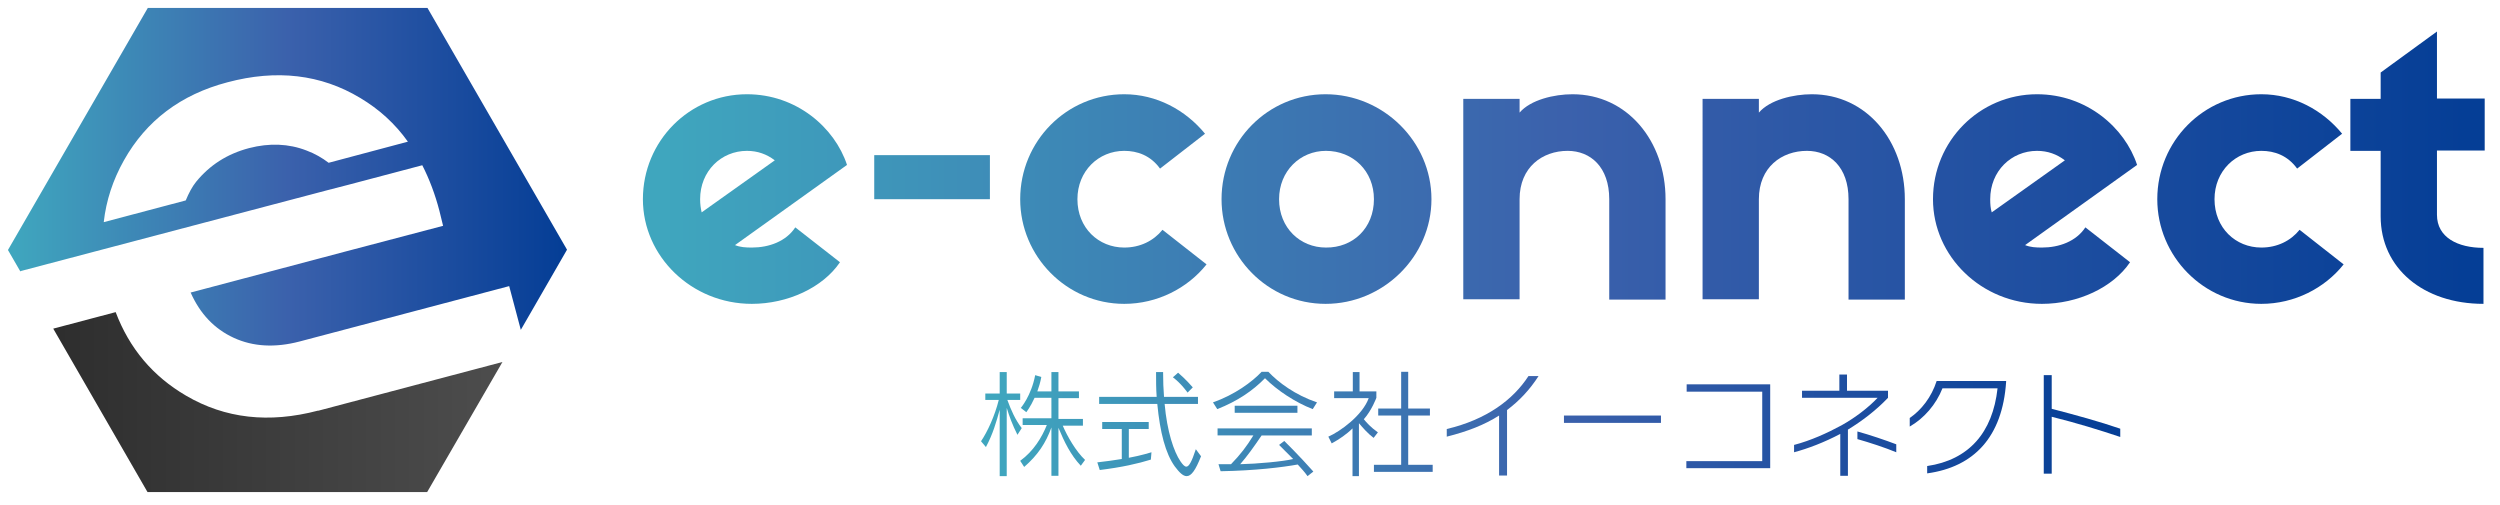
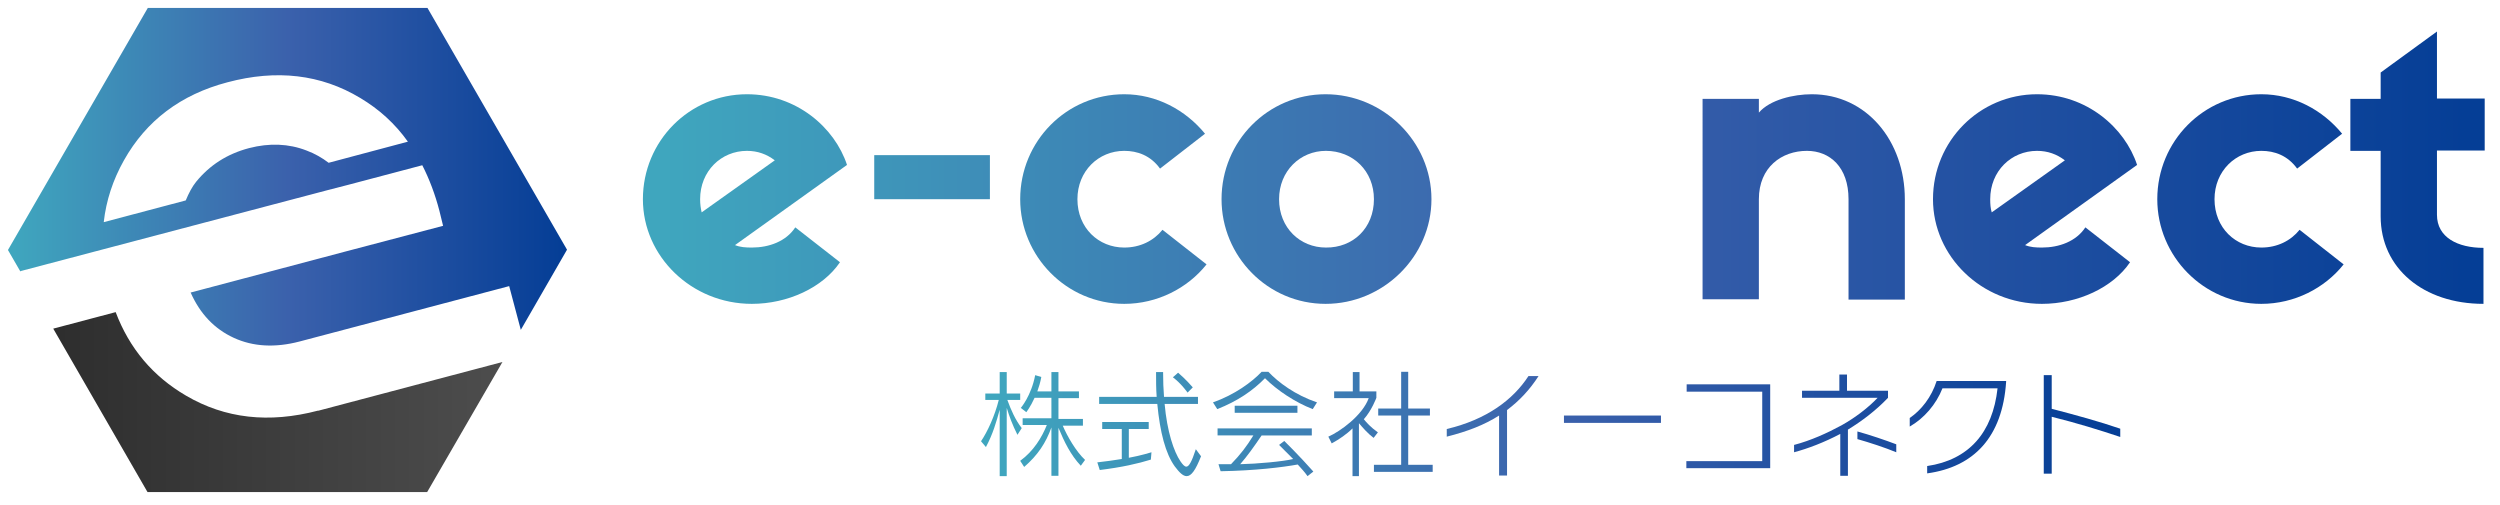
<svg xmlns="http://www.w3.org/2000/svg" version="1.1" id="レイヤー_1" x="0px" y="0px" viewBox="0 0 817 165" style="enable-background:new 0 0 817 165;" xml:space="preserve">
  <style type="text/css">
	.st0{fill:url(#SVGID_1_);}
	.st1{fill:url(#SVGID_2_);}
	.st2{fill:url(#SVGID_3_);}
	.st3{fill:url(#SVGID_4_);}
	.st4{fill:url(#SVGID_5_);}
	.st5{fill:url(#SVGID_6_);}
	.st6{fill:url(#SVGID_7_);}
	.st7{fill:url(#SVGID_8_);}
	.st8{fill:url(#SVGID_9_);}
	.st9{fill:url(#SVGID_10_);}
	.st10{fill:url(#SVGID_11_);}
	.st11{fill:url(#SVGID_12_);}
	.st12{fill:url(#SVGID_13_);}
	.st13{fill:url(#SVGID_14_);}
	.st14{fill:url(#SVGID_15_);}
	.st15{fill:url(#SVGID_16_);}
	.st16{fill:url(#SVGID_17_);}
	.st17{fill:url(#SVGID_18_);}
	.st18{fill:url(#SVGID_19_);}
	.st19{fill:url(#SVGID_20_);}
	.st20{fill:url(#SVGID_21_);}
</style>
  <g>
    <g>
      <linearGradient id="SVGID_1_" gradientUnits="userSpaceOnUse" x1="17.502" y1="131.448" x2="164.25" y2="131.448">
        <stop offset="1.006246e-02" style="stop-color:#2E2E2E" />
        <stop offset="1" style="stop-color:#4D4D4D" />
      </linearGradient>
      <path class="st0" d="M104.1,134.2L104.1,134.2l-0.2,0l0,0c-16,4.2-30.3,2.6-43.1-4.9c-10.8-6.3-18.5-15.4-23-27.3l-20.4,5.4    l30.8,53.4h91.4l24.6-42.5L104.1,134.2L104.1,134.2z" />
      <linearGradient id="SVGID_2_" gradientUnits="userSpaceOnUse" x1="2.632" y1="57.774" x2="185.386" y2="57.774">
        <stop offset="1.123600e-02" style="stop-color:#3FA6BE" />
        <stop offset="0.5" style="stop-color:#3B61AC" />
        <stop offset="0.99" style="stop-color:#053E96" />
      </linearGradient>
      <path class="st1" d="M107.2,62.1l6.6-1.7L138,54c2.3,4.5,4.2,9.5,5.6,14.9l1.2,4.9l-32.3,8.5L62.3,95.6c3.1,7,7.8,11.9,14.1,14.8    c6.3,2.9,13.5,3.3,21.5,1.2l68.5-18.1l3.8,14.3l15.1-26.2L139.7,2.6H48.3L2.6,81.7l4.1,7.1l0-0.2L107.2,62.1z M40.5,52.4    c7.3-13,18.6-21.5,33.8-25.5c16.1-4.3,30.6-2.6,43.4,5.1c6.2,3.7,11.4,8.4,15.6,14.3l-25.9,6.9c-2.1-1.6-4.5-3-7.2-4    c-5.9-2.3-12.2-2.5-18.8-0.8c-7.2,1.9-12.9,5.6-17.3,11c-1.3,1.6-2.4,3.7-3.4,6.1l-26.8,7.1C34.7,65.5,36.9,58.8,40.5,52.4z" />
    </g>
    <g>
      <g>
        <linearGradient id="SVGID_3_" gradientUnits="userSpaceOnUse" x1="204.12" y1="48.82" x2="806" y2="48.82" gradientTransform="matrix(1 0 0 1 6 6)">
          <stop offset="1.123600e-02" style="stop-color:#3FA6BE" />
          <stop offset="0.5" style="stop-color:#3B61AC" />
          <stop offset="0.99" style="stop-color:#053E96" />
        </linearGradient>
        <path class="st2" d="M274.5,85.7c-5.6,8.3-17.1,13.6-28.8,13.6c-19.7,0-35.6-15.5-35.6-34.2c0-19,15.2-34.3,34-34.3     c16.2,0,28.7,10.9,32.7,23.1l-36.6,26.2c1.7,0.7,3.5,0.8,5.5,0.8c5.6,0,11.2-2,14.2-6.6L274.5,85.7z M229.3,69.4l23.9-17     c-2.6-2-5.6-3.1-9.1-3.1c-8.4,0-15.3,6.6-15.3,15.8C228.8,66.7,229,68.1,229.3,69.4z" />
        <linearGradient id="SVGID_4_" gradientUnits="userSpaceOnUse" x1="204.12" y1="48.82" x2="806" y2="48.82" gradientTransform="matrix(1 0 0 1 6 6)">
          <stop offset="1.123600e-02" style="stop-color:#3FA6BE" />
          <stop offset="0.5" style="stop-color:#3B61AC" />
          <stop offset="0.99" style="stop-color:#053E96" />
        </linearGradient>
        <path class="st3" d="M323.5,65.1h-37.8V50.7h37.8V65.1z" />
        <linearGradient id="SVGID_5_" gradientUnits="userSpaceOnUse" x1="204.12" y1="48.82" x2="806" y2="48.82" gradientTransform="matrix(1 0 0 1 6 6)">
          <stop offset="1.123600e-02" style="stop-color:#3FA6BE" />
          <stop offset="0.5" style="stop-color:#3B61AC" />
          <stop offset="0.99" style="stop-color:#053E96" />
        </linearGradient>
        <path class="st4" d="M394.3,86.4c-6.2,7.8-16.1,12.9-26.9,12.9c-18.8,0-34-15.5-34-34.2c0-19,15.2-34.3,34-34.3     c10.5,0,20,5.1,26.4,12.9l-14.7,11.4c-3.1-4.3-7.4-5.8-11.7-5.8c-8.4,0-15.3,6.6-15.3,15.8c0,9.4,6.9,15.8,15.3,15.8     c5.2,0,9.6-2.2,12.5-5.8L394.3,86.4z" />
        <linearGradient id="SVGID_6_" gradientUnits="userSpaceOnUse" x1="204.12" y1="48.82" x2="806" y2="48.82" gradientTransform="matrix(1 0 0 1 6 6)">
          <stop offset="1.123600e-02" style="stop-color:#3FA6BE" />
          <stop offset="0.5" style="stop-color:#3B61AC" />
          <stop offset="0.99" style="stop-color:#053E96" />
        </linearGradient>
        <path class="st5" d="M467.8,65.1c0,18.7-15.7,34.2-34.6,34.2s-34-15.5-34-34.2c0-19,15.2-34.3,34-34.3S467.8,46.2,467.8,65.1z      M449,65.1c0-9.2-6.8-15.8-15.7-15.8c-8.4,0-15.3,6.6-15.3,15.8c0,9.4,6.9,15.8,15.3,15.8C442.2,81,449,74.5,449,65.1z" />
        <linearGradient id="SVGID_7_" gradientUnits="userSpaceOnUse" x1="204.12" y1="48.82" x2="806" y2="48.82" gradientTransform="matrix(1 0 0 1 6 6)">
          <stop offset="1.123600e-02" style="stop-color:#3FA6BE" />
          <stop offset="0.5" style="stop-color:#3B61AC" />
          <stop offset="0.99" style="stop-color:#053E96" />
        </linearGradient>
-         <path class="st6" d="M544.2,97.9h-18.3V65.1c0-10.5-6.1-15.8-13.6-15.8c-8.2,0-15.7,5.3-15.7,15.8v32.7h-18.4V32.3h18.4v4.5     c3.6-4.2,11.3-6,17.3-6c17.9,0,30.4,15.3,30.4,34.3V97.9z" />
        <linearGradient id="SVGID_8_" gradientUnits="userSpaceOnUse" x1="204.12" y1="48.82" x2="806" y2="48.82" gradientTransform="matrix(1 0 0 1 6 6)">
          <stop offset="1.123600e-02" style="stop-color:#3FA6BE" />
          <stop offset="0.5" style="stop-color:#3B61AC" />
          <stop offset="0.99" style="stop-color:#053E96" />
        </linearGradient>
        <path class="st7" d="M622.4,97.9h-18.3V65.1c0-10.5-6.1-15.8-13.6-15.8c-8.2,0-15.7,5.3-15.7,15.8v32.7h-18.4V32.3h18.4v4.5     c3.6-4.2,11.3-6,17.3-6c17.9,0,30.4,15.3,30.4,34.3V97.9z" />
        <linearGradient id="SVGID_9_" gradientUnits="userSpaceOnUse" x1="204.12" y1="48.82" x2="806" y2="48.82" gradientTransform="matrix(1 0 0 1 6 6)">
          <stop offset="1.123600e-02" style="stop-color:#3FA6BE" />
          <stop offset="0.5" style="stop-color:#3B61AC" />
          <stop offset="0.99" style="stop-color:#053E96" />
        </linearGradient>
        <path class="st8" d="M696.1,85.7c-5.6,8.3-17.1,13.6-28.8,13.6c-19.7,0-35.6-15.5-35.6-34.2c0-19,15.2-34.3,34-34.3     c16.2,0,28.7,10.9,32.7,23.1l-36.6,26.2c1.7,0.7,3.5,0.8,5.5,0.8c5.6,0,11.2-2,14.2-6.6L696.1,85.7z M650.9,69.4l23.9-17     c-2.6-2-5.6-3.1-9.1-3.1c-8.4,0-15.3,6.6-15.3,15.8C650.4,66.7,650.5,68.1,650.9,69.4z" />
        <linearGradient id="SVGID_10_" gradientUnits="userSpaceOnUse" x1="204.12" y1="48.82" x2="806" y2="48.82" gradientTransform="matrix(1 0 0 1 6 6)">
          <stop offset="1.123600e-02" style="stop-color:#3FA6BE" />
          <stop offset="0.5" style="stop-color:#3B61AC" />
          <stop offset="0.99" style="stop-color:#053E96" />
        </linearGradient>
        <path class="st9" d="M765.9,86.4c-6.2,7.8-16.1,12.9-26.9,12.9c-18.8,0-34-15.5-34-34.2c0-19,15.2-34.3,34-34.3     c10.5,0,20,5.1,26.4,12.9l-14.7,11.4c-3.1-4.3-7.4-5.8-11.7-5.8c-8.4,0-15.3,6.6-15.3,15.8c0,9.4,6.9,15.8,15.3,15.8     c5.2,0,9.6-2.2,12.5-5.8L765.9,86.4z" />
        <linearGradient id="SVGID_11_" gradientUnits="userSpaceOnUse" x1="204.12" y1="48.82" x2="806" y2="48.82" gradientTransform="matrix(1 0 0 1 6 6)">
          <stop offset="1.123600e-02" style="stop-color:#3FA6BE" />
          <stop offset="0.5" style="stop-color:#3B61AC" />
          <stop offset="0.99" style="stop-color:#053E96" />
        </linearGradient>
        <path class="st10" d="M796.4,49.3v20.9c0,7.4,6.8,10.8,15.2,10.8v18.3C792,99.3,778,87.7,778,70.7V49.3h-9.9v-17h9.9v-8.6     l18.4-13.4v21.9H812v17H796.4z" />
      </g>
    </g>
    <g>
      <g>
        <linearGradient id="SVGID_12_" gradientUnits="userSpaceOnUse" x1="314.526" y1="132.561" x2="686.819" y2="132.561" gradientTransform="matrix(1 0 0 1 6 6)">
          <stop offset="1.123600e-02" style="stop-color:#3FA6BE" />
          <stop offset="0.5" style="stop-color:#3B61AC" />
          <stop offset="0.99" style="stop-color:#053E96" />
        </linearGradient>
        <path class="st11" d="M332.5,142.1c-1.7-3.4-2.6-5.9-3.5-8.8v22.3h-2.3v-21.7c-1.1,4-2.2,7.9-4.5,12.2l-1.6-1.9     c2.1-3.1,4.5-8.3,5.8-13.5H322v-2.1h4.7v-7h2.3v7h4.4v2.1h-4.2c1.2,3.3,2.6,6.5,4.7,9.2L332.5,142.1z M353.2,152.2     c-3.3-3.5-5.4-7.8-7.3-12.4v15.7h-2.3v-15.8c-1.8,5-4.4,9-8.9,12.9l-1.3-2c4.4-3.2,7.1-7.7,8.7-11.7h-7.9v-2.2h9.4V130h-5.5     c-1.3,2.9-2.7,4.7-2.7,4.7l-1.8-1.4c0,0,3.4-3.9,4.7-10.7l2,0.6c-0.3,1.7-0.8,3.3-1.3,4.7h4.6v-6.3h2.3v6.3h6.7v2.2h-6.7v6.8h8     v2.2h-6.6c1.5,3.5,4.3,8.4,7.3,11.2L353.2,152.2z" />
        <linearGradient id="SVGID_13_" gradientUnits="userSpaceOnUse" x1="314.526" y1="132.561" x2="686.819" y2="132.561" gradientTransform="matrix(1 0 0 1 6 6)">
          <stop offset="1.123600e-02" style="stop-color:#3FA6BE" />
          <stop offset="0.5" style="stop-color:#3B61AC" />
          <stop offset="0.99" style="stop-color:#053E96" />
        </linearGradient>
        <path class="st12" d="M376.1,150.2c-4.2,1.3-9.4,2.5-16.7,3.4l-0.8-2.5c2.7-0.3,5.6-0.7,8-1.1v-9.8h-6.4v-2.3h15.2v2.3h-6.5v9.4     c3.9-0.7,7.4-1.8,7.4-1.8L376.1,150.2z M387.8,155.6c-1.2,0-2.4-1.2-3.9-3.2c-3-4.2-4.8-11-5.7-20.4h-19v-2.3h18.8     c-0.2-2.6-0.2-5.3-0.2-8.1h2.3c0,2.9,0.1,5.6,0.3,8.1h11.1v2.3h-10.9c0.8,9,3,15.6,5.2,18.8c0.7,1,1.3,1.7,1.9,1.7     c0.8,0,1.7-1.4,3.1-5.7l1.7,2.3C390.7,153.7,389.3,155.6,387.8,155.6z M388.1,128.3c0,0-2.1-3-4.8-5l1.7-1.5     c2.6,2.2,4.8,4.8,4.8,4.8L388.1,128.3z" />
        <linearGradient id="SVGID_14_" gradientUnits="userSpaceOnUse" x1="314.526" y1="132.561" x2="686.819" y2="132.561" gradientTransform="matrix(1 0 0 1 6 6)">
          <stop offset="1.123600e-02" style="stop-color:#3FA6BE" />
          <stop offset="0.5" style="stop-color:#3B61AC" />
          <stop offset="0.99" style="stop-color:#053E96" />
        </linearGradient>
        <path class="st13" d="M429,133.7c-5.7-2.2-11.6-6.1-15.6-10.1c-4,4.1-9,7.5-15.6,10.1l-1.4-2.2c7.1-2.5,12.8-6.7,15.9-10h2.2     c3.3,3.5,8.8,7.6,15.9,10L429,133.7z M427.3,155.6c-0.9-1.3-2.1-2.6-3.2-3.8c-5,0.9-13.8,2-25.2,2.2l-0.7-2.3c1.6,0,4.1,0,4.1,0     c3.1-3.2,5.1-5.8,7.3-9.4h-11.7V140h30.8v2.3h-16.4c-2.8,4.1-4.5,6.5-7,9.4c5.3-0.1,14.2-0.9,17.3-1.7c-2-2-4.6-4.6-4.6-4.6     l1.7-1.3c0,0,4.8,4.7,9.5,10L427.3,155.6z M403.5,134.9v-2.3H424v2.3H403.5z" />
        <linearGradient id="SVGID_15_" gradientUnits="userSpaceOnUse" x1="314.526" y1="132.561" x2="686.819" y2="132.561" gradientTransform="matrix(1 0 0 1 6 6)">
          <stop offset="1.123600e-02" style="stop-color:#3FA6BE" />
          <stop offset="0.5" style="stop-color:#3B61AC" />
          <stop offset="0.99" style="stop-color:#053E96" />
        </linearGradient>
        <path class="st14" d="M448.9,143.1c-2-1.5-3.6-3.4-4.8-4.8v17.3H442v-15.6c-1.9,1.9-4.4,3.6-6.8,4.9l-1.1-2.2     c3.9-1.7,11.2-7,13.2-12.6h-11.3v-2.2h6.1v-6.3h2.2v6.3h5.5v2.1c0,0-1.5,4.1-4.1,7c0.8,1,2.2,2.6,4.6,4.3L448.9,143.1z      M449,154.2v-2.3h8.9v-16.1h-7.5v-2.3h7.5v-12h2.3v12h7.1v2.3h-7.1v16.1h8v2.3H449z" />
        <linearGradient id="SVGID_16_" gradientUnits="userSpaceOnUse" x1="314.526" y1="132.561" x2="686.819" y2="132.561" gradientTransform="matrix(1 0 0 1 6 6)">
          <stop offset="1.123600e-02" style="stop-color:#3FA6BE" />
          <stop offset="0.5" style="stop-color:#3B61AC" />
          <stop offset="0.99" style="stop-color:#053E96" />
        </linearGradient>
        <path class="st15" d="M492.5,134v21.4h-2.6v-19.6c-4.7,3-10.3,5.2-17.1,6.9v-2.5c13.1-3.1,21.7-9.6,26.7-17.3h3.3     C499.9,127.4,496.5,131,492.5,134z" />
        <linearGradient id="SVGID_17_" gradientUnits="userSpaceOnUse" x1="314.526" y1="132.561" x2="686.819" y2="132.561" gradientTransform="matrix(1 0 0 1 6 6)">
          <stop offset="1.123600e-02" style="stop-color:#3FA6BE" />
          <stop offset="0.5" style="stop-color:#3B61AC" />
          <stop offset="0.99" style="stop-color:#053E96" />
        </linearGradient>
        <path class="st16" d="M511.1,138.2v-2.4h31.7v2.4H511.1z" />
        <linearGradient id="SVGID_18_" gradientUnits="userSpaceOnUse" x1="314.526" y1="132.561" x2="686.819" y2="132.561" gradientTransform="matrix(1 0 0 1 6 6)">
          <stop offset="1.123600e-02" style="stop-color:#3FA6BE" />
          <stop offset="0.5" style="stop-color:#3B61AC" />
          <stop offset="0.99" style="stop-color:#053E96" />
        </linearGradient>
        <path class="st17" d="M551.1,153v-2.3h24.8v-22.7h-24.7v-2.4h27.3V153L551.1,153z" />
        <linearGradient id="SVGID_19_" gradientUnits="userSpaceOnUse" x1="314.526" y1="132.561" x2="686.819" y2="132.561" gradientTransform="matrix(1 0 0 1 6 6)">
          <stop offset="1.123600e-02" style="stop-color:#3FA6BE" />
          <stop offset="0.5" style="stop-color:#3B61AC" />
          <stop offset="0.99" style="stop-color:#053E96" />
        </linearGradient>
        <path class="st18" d="M603.9,140.4v15.1h-2.5v-13.7c-5.3,2.8-10.6,4.8-15.1,6v-2.4c5.4-1.4,10.9-3.9,15.5-6.4     c4.5-2.5,8.9-5.9,11.8-9h-24.7v-2.3h12.2v-5.3h2.5v5.3H617v2.3C613.1,134.1,608.5,137.6,603.9,140.4z M607,143.5V141     c4,1.1,9,2.8,12.7,4.2v2.6C616.1,146.3,610.9,144.6,607,143.5z" />
        <linearGradient id="SVGID_20_" gradientUnits="userSpaceOnUse" x1="314.526" y1="132.561" x2="686.819" y2="132.561" gradientTransform="matrix(1 0 0 1 6 6)">
          <stop offset="1.123600e-02" style="stop-color:#3FA6BE" />
          <stop offset="0.5" style="stop-color:#3B61AC" />
          <stop offset="0.99" style="stop-color:#053E96" />
        </linearGradient>
        <path class="st19" d="M629.8,154.7v-2.4c13.6-2,21.4-10.9,23-25.4h-18c-2.1,5.3-6,9.8-10.7,12.5v-2.8c3.8-2.6,7.1-6.8,8.8-12.1     h22.7v0.3C654.4,142.8,645.1,152.6,629.8,154.7z" />
        <linearGradient id="SVGID_21_" gradientUnits="userSpaceOnUse" x1="314.526" y1="132.561" x2="686.819" y2="132.561" gradientTransform="matrix(1 0 0 1 6 6)">
          <stop offset="1.123600e-02" style="stop-color:#3FA6BE" />
          <stop offset="0.5" style="stop-color:#3B61AC" />
          <stop offset="0.99" style="stop-color:#053E96" />
        </linearGradient>
        <path class="st20" d="M670.5,136.2v18.6h-2.6v-32.2h2.6v11c8.1,2.1,15.7,4.2,22.4,6.5v2.7C686,140.5,678.9,138.3,670.5,136.2z" />
      </g>
    </g>
  </g>
</svg>